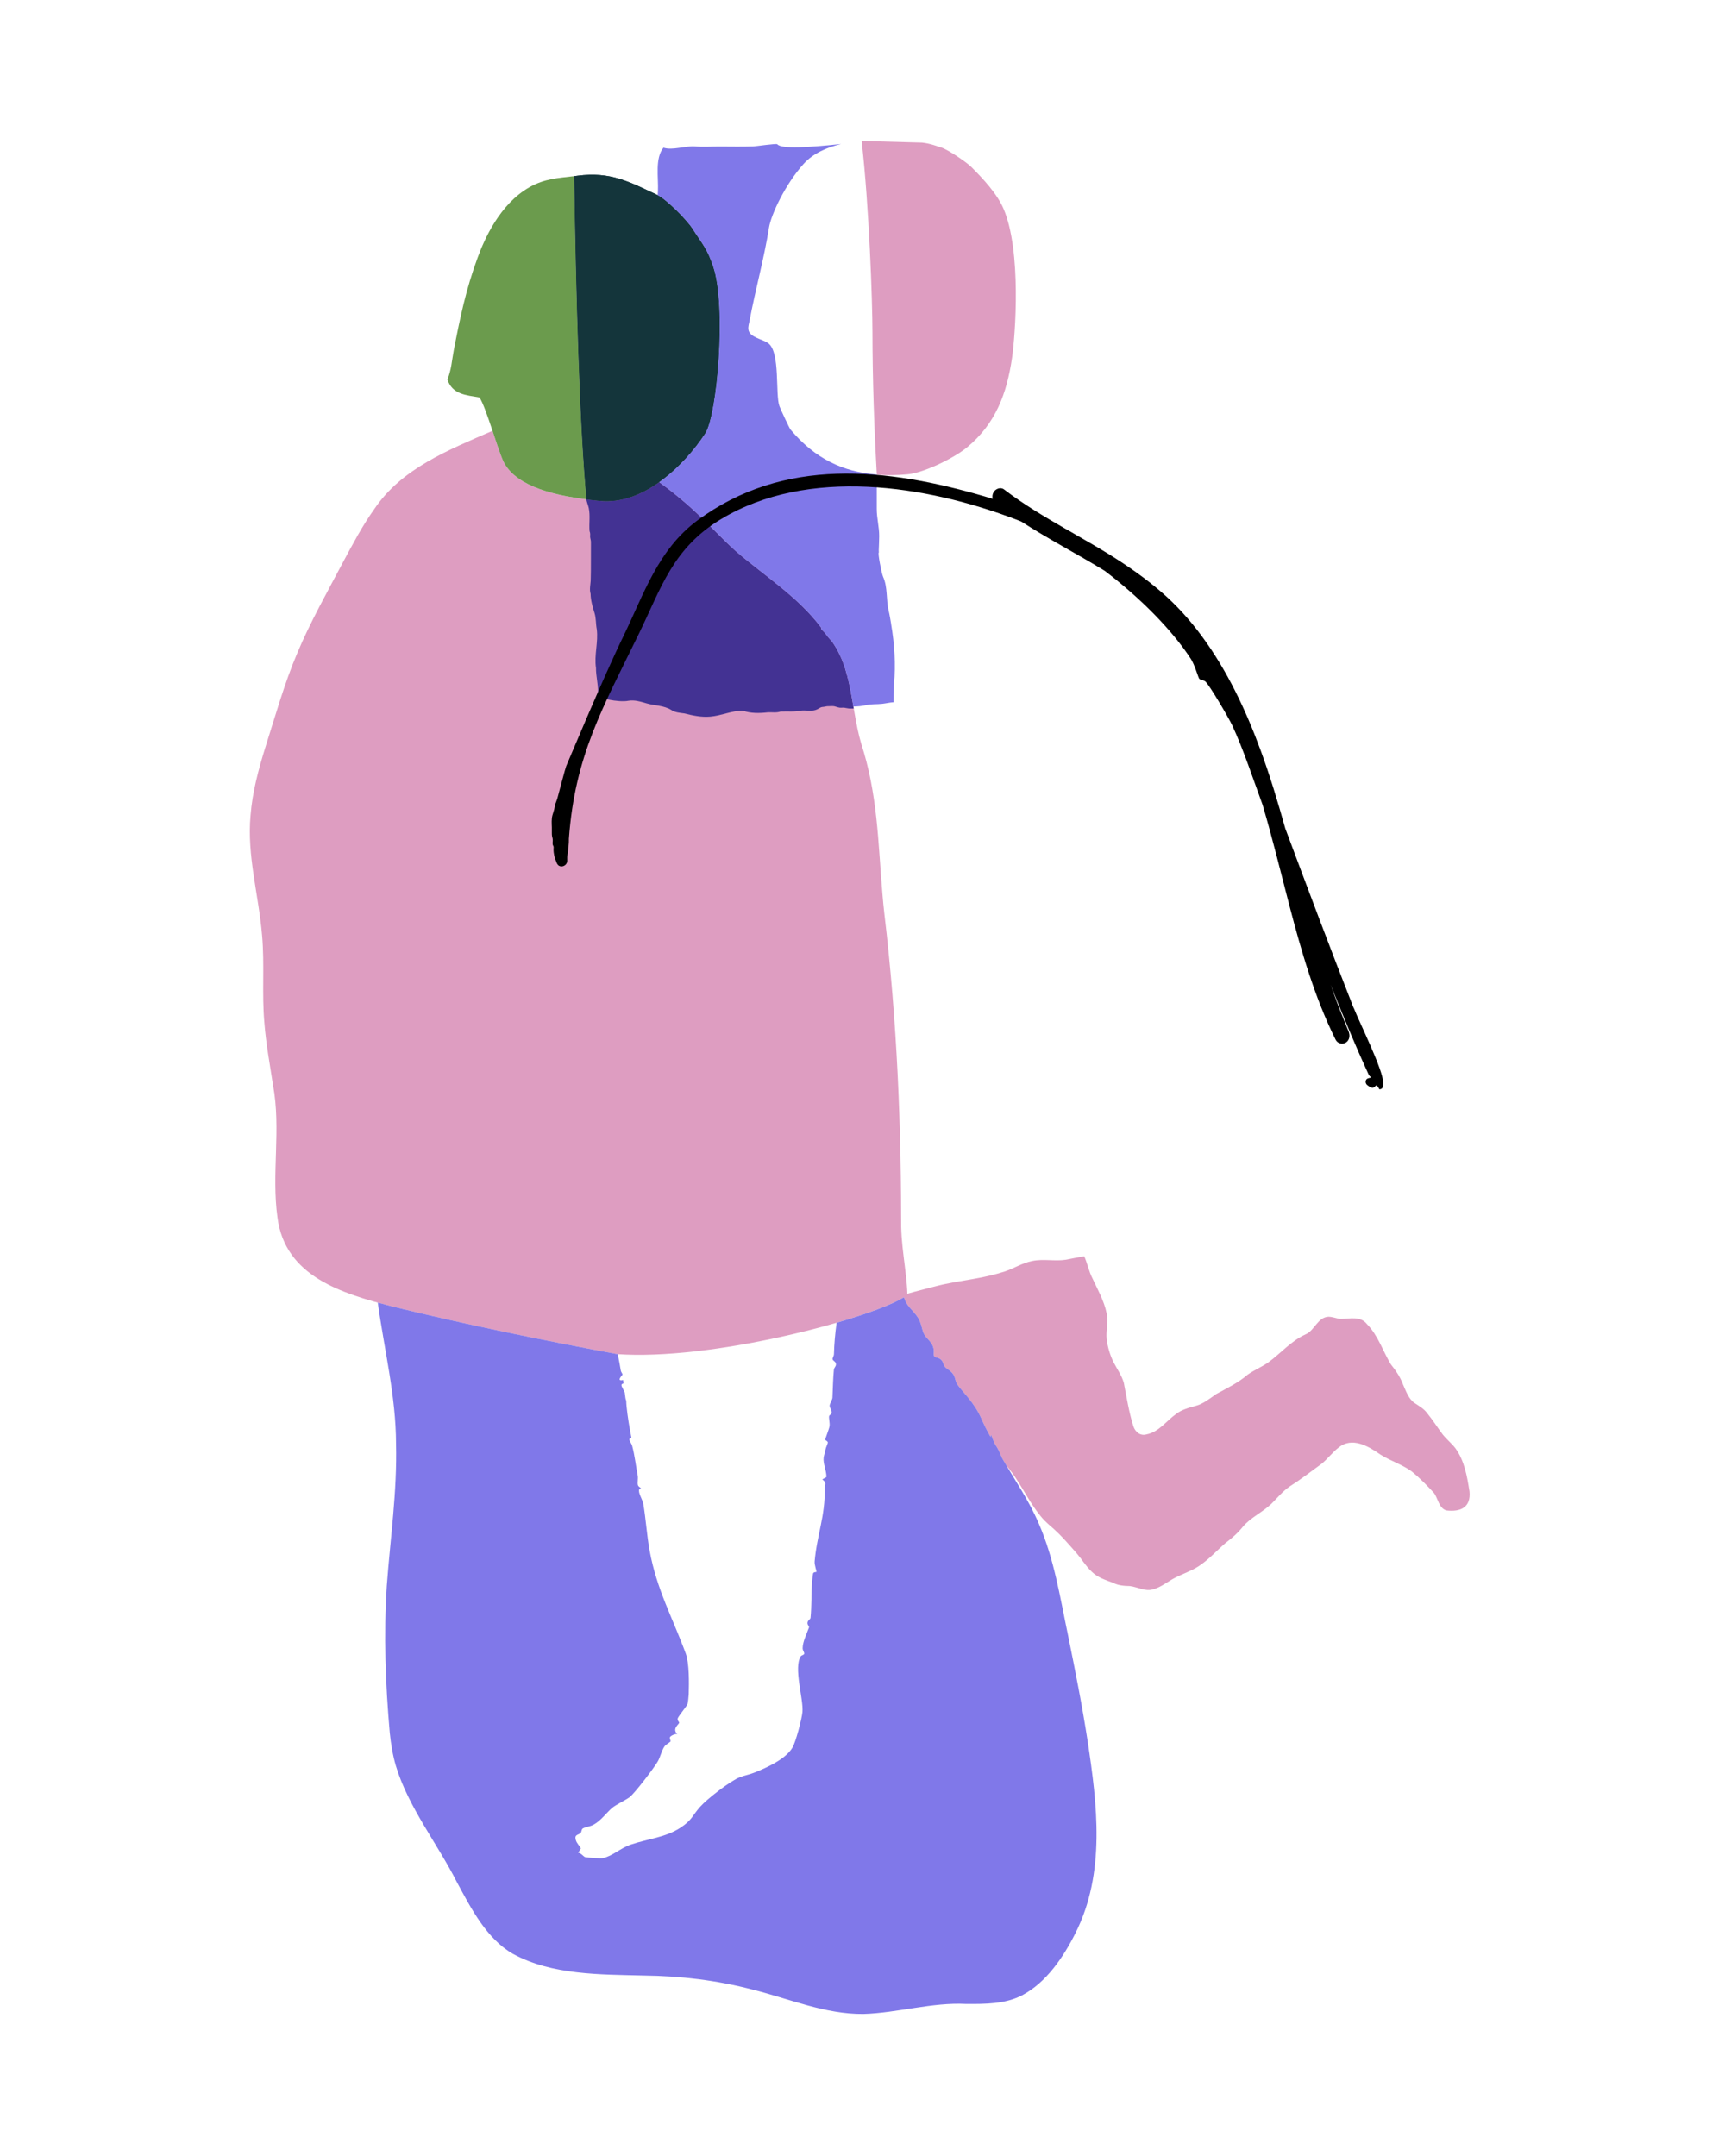
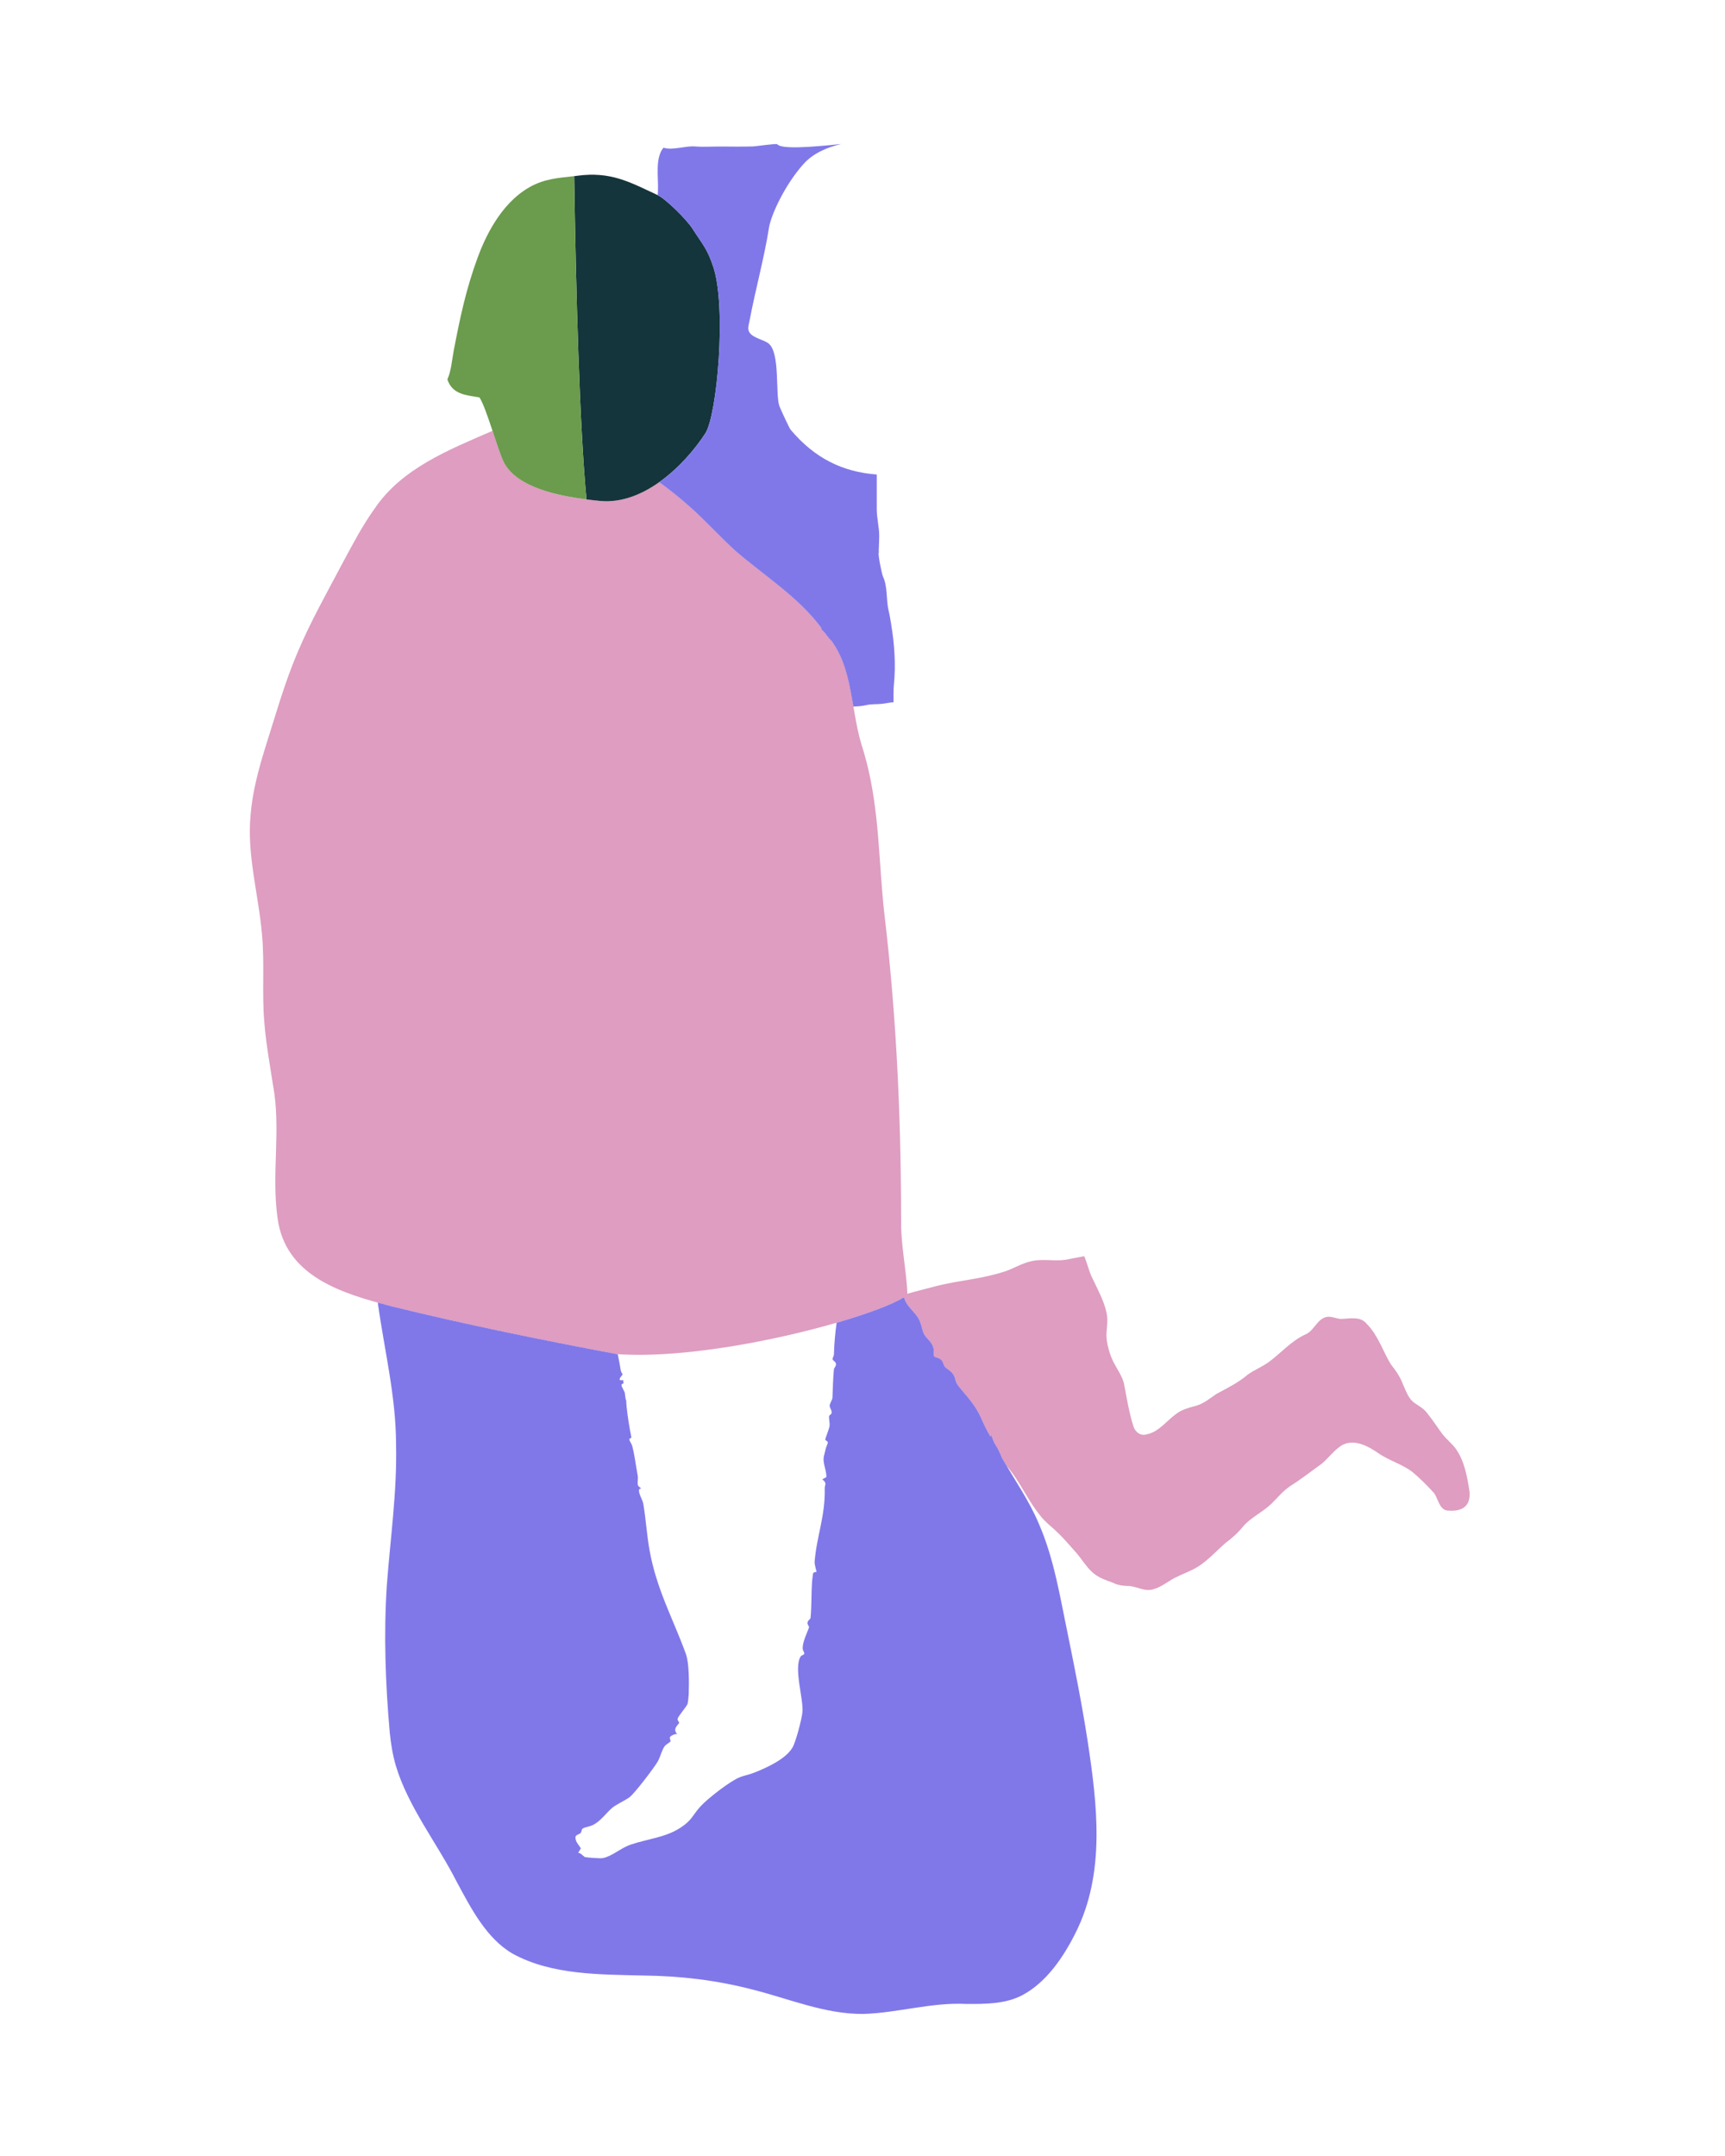
<svg xmlns="http://www.w3.org/2000/svg" id="Layer_1" version="1.1" viewBox="0 0 800 1000">
  <defs>
    <style>
      .st0 {
        fill: #de9dc1;
      }

      .st1 {
        fill: #8078e9;
      }

      .st2 {
        fill: #6b9b4d;
      }

      .st3 {
        fill: #433293;
      }

      .st4 {
        fill: #14353b;
      }
    </style>
  </defs>
  <path class="st0" d="M681.5,691.74c-1.07-6.9-2.35-14.32-6.57-20.07-1.74-2.23-3.96-4.01-5.75-6.2-2.44-3.23-4.59-6.69-7.16-9.83-1.52-2.17-3.8-3.45-5.95-4.87-2.86-1.93-4-5.59-5.39-8.61-1.27-3.48-3.37-6.5-5.66-9.37-3.73-6.18-5.9-13.4-11.08-18.66-3.07-3.87-7.93-2.42-12.15-2.39-1.91-.14-3.8-1.03-5.73-1.01-5.02.27-6.39,6.43-10.62,8.2-6.61,3-11.37,8.68-17.13,12.9-3.04,2.17-6.56,3.55-9.61,5.71-4.37,3.79-9.55,6.27-14.59,9.01-3.09,2.12-6,4.6-9.71,5.56-3.13.84-6.34,1.69-8.95,3.71-4.54,3.22-7.98,8.39-13.77,9.49-2.82.8-5.11-1.09-6.02-3.66-2.09-6.59-3.15-13.49-4.46-20.24-.99-3.47-3.14-6.42-4.77-9.59-.86-1.7-1.53-3.47-2.07-5.31-.52-1.78-.93-3.69-1.13-5.46-.4-3.99.88-8-.02-11.98-1.18-5.76-4.14-10.92-6.59-16.2-1.66-3.26-2.33-6.88-3.8-10.21-2.85.57-5.72,1.04-8.56,1.64-5.16.78-10.43-.52-15.57.59-4.55.88-8.5,3.46-12.86,4.91-4.57,1.43-9.24,2.51-13.95,3.32-3.2.57-6.41,1.08-9.6,1.66-1.61.29-3.22.61-4.82.96-1.55.34-3.08.74-4.62,1.13-2.85.72-5.7,1.45-8.54,2.22-1.22.33-2.44.68-3.65,1.03.05-.08.1-.15.15-.23-.09-2.65-.33-5.28-.62-7.91-.33-3.04-.73-6.06-1.09-9.09-.37-3.01-.7-6.03-.92-9.06-.11-1.53-.19-3.07-.23-4.61-.04-1.55-.03-3.09-.03-4.64,0-3.12-.02-6.25-.04-9.37-.02-3.12-.06-6.24-.1-9.35-.04-3.12-.1-6.25-.16-9.37-.06-3.14-.14-6.27-.22-9.41-.08-3.14-.18-6.28-.29-9.42-.11-3.13-.22-6.26-.35-9.39-.13-3.13-.27-6.26-.42-9.39-.15-3.14-.32-6.29-.5-9.43-.18-3.13-.37-6.26-.57-9.39s-.42-6.26-.65-9.39c-.23-3.14-.47-6.28-.73-9.42-.26-3.13-.52-6.25-.81-9.38-.28-3.12-.58-6.24-.89-9.36-.31-3.13-.64-6.26-.98-9.38-.34-3.12-.7-6.25-1.07-9.37-.36-3.02-.62-6.04-.88-9.07-.25-2.97-.48-5.95-.7-8.92-.21-2.95-.42-5.9-.63-8.84-.21-2.91-.43-5.83-.67-8.74-.24-2.9-.52-5.8-.83-8.7-.16-1.46-.33-2.93-.52-4.39-.18-1.44-.37-2.79-.58-4.25-.43-2.93-.92-5.84-1.49-8.75-.58-2.94-1.24-5.87-1.98-8.77-.38-1.48-.79-2.96-1.22-4.43-.37-1.28-.8-2.55-1.18-3.82-.69-2.33-1.27-4.68-1.77-7.06-.5-2.36-.93-4.73-1.34-7.1-.41-2.36-.79-4.72-1.21-7.08-.41-2.34-.85-4.68-1.37-7-.51-2.29-1.1-4.56-1.81-6.8-.35-1.1-.74-2.19-1.15-3.27-.11-.27-.21-.55-.33-.82-.06-.14-.11-.27-.17-.41,0-.02-.02-.04-.02-.06,0,0-.02-.05-.03-.06-.03-.07-.06-.13-.09-.2-.23-.53-.47-1.06-.72-1.58-1.01-2.13-2.2-4.18-3.56-6.11-.03-.04-.05-.07-.08-.11-1.14-1.18-2.21-2.43-3.12-3.81-.53-.57-1.08-1.13-1.64-1.67-.19-.18-.19-.46-.05-.67-10.8-14.52-26.31-24.06-39.85-35.78-7.06-6.4-13.44-13.5-20.53-19.87-3.52-3.16-7.15-6.2-10.92-9.07-1.3-.99-2.62-1.96-3.93-2.94-8.35,5.91-17.86,9.69-27.61,8.69-1.89-.19-3.96-.42-6.13-.69-13.75-1.74-31.93-5.54-38.16-16.82-1.34-2.43-3.35-8.67-5.45-14.97-20.35,8.86-42.05,17.38-54.71,36.14-5.52,7.69-9.97,16.15-14.45,24.49-7.41,14.05-15.28,27.9-21.4,42.51-5.99,14.11-10.12,28.98-14.77,43.61-3.2,10.3-6.04,20.83-6.88,31.59-1.75,18.58,3.78,36.96,5.34,55.65,1.22,13.48-.15,27.14,1.07,40.59.75,9.72,2.54,19.3,4.01,28.94,3.79,20.18-.78,41.13,2.07,61.39,3.49,27.33,29.86,35.2,53.12,41.23,34.54,8.48,69.35,15.57,104.26,22.11,43.66,3.06,113.87-15.52,132.16-25.78.02-.01.04-.02.06-.03.32-.18.63-.36.92-.54.03.1.07.2.1.3.49,1.66,1.37,3.08,2.5,4.39,1.1,1.27,2.25,2.49,3.27,3.83,1.12,1.47,1.78,3.12,2.26,4.89.45,1.68.8,3.45,1.95,4.82,1.18,1.4,2.52,2.57,3.25,4.29.34.81.51,1.64.54,2.52.03.68-.18,1.58.11,2.21.29.62,1,.59,1.59.78.78.25,1.44.62,1.96,1.26.61.74.72,1.65,1.15,2.47.35.67.91,1.11,1.53,1.52,1.48.98,2.64,1.99,3.27,3.69.3.79.43,1.64.74,2.43.34.87.96,1.63,1.54,2.36,1.24,1.58,2.59,3.08,3.87,4.63,2.5,3.04,4.6,6.07,6.19,9.69,1.33,3.01,2.71,5.86,4.35,8.65.09-.33.17-.66.26-.98.47,1.28.96,2.55,1.49,3.81.97,1.51,1.9,3.05,2.6,4.72.32.76.63,1.5.95,2.24.69,1.21,1.4,2.41,2.12,3.61.39.46.79.92,1.17,1.4,4.85,6.06,8.13,13.18,12.7,19.44,1.18,1.62,2.43,3.22,3.84,4.65,1.36,1.37,2.85,2.61,4.29,3.9,3.12,2.78,5.88,5.95,8.65,9.06,1.24,1.38,2.46,2.78,3.57,4.25,1.12,1.5,2.21,3.02,3.42,4.45,1.18,1.39,2.48,2.68,4,3.69,1.58,1.06,3.35,1.79,5.12,2.47.87.33,1.75.65,2.63.98,2.45,1.25,5.08,1.46,7.78,1.5,3.67.42,7.25,2.77,11.02,1.45,3.72-1.04,6.68-3.63,10.08-5.36,3.49-1.78,7.26-3.03,10.59-5.13,4.75-3.01,8.47-7.3,12.72-10.94,2.98-2.23,5.74-4.68,8.08-7.6,3.74-4.37,9.17-6.67,13.26-10.66,2.76-2.72,5.21-5.78,8.43-7.97,5.03-3.19,9.73-6.82,14.54-10.32,2.96-2.28,5.17-5.48,8.14-7.71,6.19-5.09,13.75-.67,19.3,3.22,4.63,2.94,9.97,4.56,14.44,7.76,3.74,3.01,7.17,6.52,10.43,10.06,1.81,2.28,2.28,7.15,5.81,8.14,6.58.77,11.4-1.43,10.7-8.81Z" />
  <path class="st4" d="M267.87,81.5c-.53.07-1.06.13-1.58.2.8,53.46,2.47,115.9,5.71,149.93,2.17.28,4.24.5,6.13.69,19.95,2.04,38.91-15.9,48.95-31.25,5.58-8.52,9.89-58.84,3.74-77.24-2.91-8.71-4.89-10.27-9.57-17.63-2.82-4.44-12.48-13.93-16.21-15.68-13.21-6.2-21.82-11.03-37.18-9.02Z" />
  <path class="st1" d="M504.36,807.22c-2.53-16.45-5.8-32.79-9.11-49.08-3.63-17.31-6.38-35.22-13.52-51.53-4.55-10.74-11.25-20.31-17.03-30.38-.32-.74-.63-1.49-.95-2.24-.71-1.66-1.63-3.2-2.6-4.72-.53-1.26-1.03-2.53-1.49-3.81-.09.33-.17.66-.26.98-1.64-2.79-3.03-5.64-4.35-8.65-1.6-3.61-3.69-6.65-6.19-9.69-1.28-1.55-2.62-3.05-3.87-4.63-.57-.73-1.19-1.49-1.54-2.36-.31-.79-.44-1.64-.74-2.43-.64-1.7-1.8-2.71-3.27-3.69-.61-.41-1.18-.85-1.53-1.52-.44-.83-.54-1.73-1.15-2.47-.53-.64-1.19-1-1.96-1.26-.59-.19-1.29-.16-1.59-.78-.29-.63-.09-1.54-.11-2.21-.04-.88-.2-1.71-.54-2.52-.73-1.72-2.07-2.89-3.25-4.29-1.15-1.37-1.49-3.14-1.95-4.82-.48-1.78-1.14-3.42-2.26-4.89-1.02-1.34-2.17-2.55-3.27-3.83-1.12-1.31-2.01-2.73-2.5-4.39-.03-.1-.07-.2-.1-.3-5.44,3.32-16.82,7.62-31.23,11.8-.68,4.82-1.14,9.99-1.24,14.56-.02.84-.7,1.83-.65,2.31.06.68,1.18,1.05,1.47,1.81.52,1.37-.74,1.99-.85,3.07-.42,4.25-.48,9.11-.67,13.07-.04.83-1.3,2.83-1.3,3.65,0,1.04,1.07,2.06.94,3.35-.07.73-1.12.9-1.21,1.61-.13,1.12.42,2.93.22,4.53-.16,1.24-2.08,5.98-1.99,6.3.1.34,1.14.61,1.21,1.3.04.34-.85,2.14-1.02,3-.23,1.22-.82,3.17-.92,3.9-.38,2.95,1.36,6.13,1.26,9.12l-1.89,1.09c2.37,1.79,1.08,2.47,1.12,4.06.29,13.1-3.64,21.71-4.68,34-.14,1.66.99,4.61.86,4.81-.1.16-1.26,0-1.55.7-.12.3-.48,3.44-.52,4.09-.36,5.32-.15,11.18-.69,16.57-.07.7-1.39,1.1-1.42,2.4-.02.83.85,1.58.73,1.97-.84,2.52-2.97,6.57-2.97,9.7,0,1.09.98,2.13.72,2.64-.26.53-1.29.67-1.56,1.07-3.51,5.2,1.3,19.83.75,25.89-.29,3.19-3.07,13.84-4.63,16.49-3.19,5.39-11.96,9.32-17.64,11.59-2.66,1.06-4.36,1.21-6.74,2.14-4.49,1.75-15.15,10.01-18.48,13.77-3.6,4.05-3.69,6.13-9.1,9.67-6.96,4.55-15,5.1-23.01,7.82-4.87,1.65-8.4,5.31-12.98,6.27-1.02.22-7.15-.22-8.18-.46-.77-.19-1.93-1.97-3.25-2.01l1.24-2.01c-.73-1.46-1.94-2.35-2.38-4.06-.65-2.53,1.31-2.11,2.28-3.13.5-.52.31-1.63,1.01-2.07,1.07-.67,3.3-.83,5.08-1.81,3.41-1.87,6.13-5.76,8.57-7.78,1.9-1.58,5.98-3.4,8.01-4.91,2.36-1.76,11.41-13.63,13.13-16.63,1.09-1.9,1.93-5.42,3.17-7.04.61-.79,2.61-1.92,2.69-2.17.17-.53-.45-1.4-.27-1.94.23-.68,2.54-1.78,3.44-1.49-2.52-2.51.69-4.44.89-5.29.06-.27-.95-.98-.7-1.98.25-.99,4.13-5.56,4.55-6.68.22-.6.53-3.76.56-4.61.14-5.17.29-14.25-1.38-18.82-6.03-16.45-13.47-29.66-16.76-47.75-1.28-7.02-1.75-14.74-2.91-21.6-.36-2.13-2.57-5.24-1.89-6.82.13-.3.8-.33.81-.37.1-.3-1.17-.7-1.43-1.56-.32-1.05.17-3.1-.1-4.47-.9-4.59-1.38-9.41-2.59-13.84-.27-.98-1.25-2.05-1.28-2.96-.01-.4,1-.56.94-.9-.92-4.55-1.74-9.44-2.24-14.39-.11-1.13-.13-1.93-.14-2.58-.19-.43-.33-.87-.39-1.34-.1-.84-.21-1.68-.32-2.53-.26-.58-.61-1.29-1.1-2.2-.96-1.8,0-1.69.57-2-.06-.52-.13-1.04-.2-1.56-3.25.69-.68-1.9-.31-2.44l-.05-.37c-.19-.44-.64-.99-.73-1.56-.4-2.53-.9-5.08-1.43-7.62-.14,0-.27-.02-.41-.03-34.92-6.55-69.72-13.63-104.26-22.11-2.18-.57-4.39-1.15-6.61-1.76,3,21.81,8.42,43.34,8.47,65.48.54,22.15-2.65,43.69-4.28,65.82-1.48,22.71-.63,45.6,1.37,68.19.53,5.18,1.35,10.29,2.81,15.29,5.74,19.17,19.21,36.03,28.24,53.86,6.73,12.51,13.9,26.44,26.1,33.43,18.12,9.87,40.36,9.53,60.66,10.05,17.08.19,33.84,2.18,50.38,6.49,17.02,4.26,33.69,11.49,51.5,11.32,15.85-.48,31.71-5.48,47.77-4.63,8.72.02,17.84.08,25.75-3.99,11.27-5.95,19.15-17.62,24.8-28.89,14.04-27.82,10.1-59.68,5.59-89.4Z" />
-   <path class="st3" d="M395.11,323.85c-.41-2.34-.85-4.68-1.37-7-.51-2.29-1.1-4.56-1.81-6.8-.35-1.1-.74-2.19-1.15-3.27-.11-.27-.21-.55-.33-.82-.06-.14-.11-.27-.17-.41,0-.02-.02-.04-.02-.06,0,0-.02-.05-.03-.06-.03-.07-.06-.13-.09-.2-.23-.53-.47-1.06-.72-1.58-1.01-2.13-2.2-4.18-3.56-6.11-.03-.04-.05-.07-.08-.11-1.14-1.18-2.21-2.43-3.12-3.81-.53-.57-1.08-1.13-1.64-1.67-.19-.18-.19-.46-.05-.67-10.8-14.52-26.31-24.06-39.85-35.78-7.06-6.4-13.44-13.5-20.53-19.87-3.52-3.16-7.15-6.2-10.92-9.07-1.3-.99-2.62-1.96-3.93-2.94-8.35,5.91-17.86,9.69-27.61,8.69-1.89-.19-3.96-.42-6.13-.69-.12-1.25-.24-2.55-.35-3.87-.1.3-.19.6-.31.9-.29.74.06,1.02.47,1.77.14.26.19,1.4.19,1.4-.04.52.85,2.85,1.04,3.78.76,3.55.07,7.22.38,10.8.4.93.29,1.69.25,2.64.1.93.44,1.67.38,2.66-.07,5.88.08,11.78-.11,17.66-.14,2.01-.62,4.08-.05,6.05.05,3.06.92,6.02,1.84,8.93.76,2.47.54,5,1.03,7.5.77,5.99-1.27,12.05-.35,18.01-.13,3.38,1.34,9.09.83,12.47-.82,1.34,9.78,3.65,14.24,2.7,2.88-.49,5.77.47,8.51,1.25,3.83,1.09,7.87.88,11.36,3.05,1.83,1.17,3.87,1.28,5.96,1.57,3.97.97,7.99,1.87,12.11,1.49,5.1-.44,9.89-2.74,15.02-2.77,3.73,1.32,7.76,1.23,11.66.79,1.98-.11,3.96.3,5.87-.36,3.33-.14,6.71.25,9.99-.48,2.34-.12,4.81.53,7.02-.54.4-.18.77-.42,1.15-.64.17-.1.35-.19.52-.27.02-.01.03-.02.05-.02.01,0,.03,0,.05-.01.13-.04.25-.08.38-.12.01,0,.16-.03.19-.04.1,0,.19-.01.29-.02.29-.03.58-.07.86-.12.18-.03.36-.07.55-.11.11-.02.22-.04.33-.06.06,0,.08-.01.09-.02.06,0,.11-.01.17-.02.48-.03.96-.02,1.44-.04.51-.02,1.02-.05,1.52,0,.05,0,.23.04.22.04.12.02.24.05.36.08.2.05.4.11.6.17.57.17,1.12.36,1.71.43.48.06.95,0,1.43-.02.12,0,.24-.01.36,0,0,0,.21.01.23,0,.25.03.49.1.74.15.47.1.93.18,1.41.23.53.05,1.08.03,1.61.04.24,0,.47,0,.7,0-.27-1.6-.54-3.2-.82-4.8Z" />
-   <path class="st0" d="M399.6,65.38c3.48,30.27,5,74.35,5.02,88.61.03,22.19.79,44.22,2.02,66.22,4.56.34,9.33.25,14.34-.22,7.61-.72,21.59-7.6,27.52-12.51,13.27-10.98,18.44-25,20.85-41.48,1.53-10.48,4.46-49.58-3.94-69.17-3-6.99-9.49-13.95-14.97-19.41-2.3-2.29-11.05-8.2-14.06-9.05-1.5-.42-4.69-1.78-8.73-2.22l-28.03-.77Z" />
  <path class="st2" d="M272.01,231.62c-3.25-34.02-4.92-96.46-5.71-149.93-7.49.89-13.72,1.16-20.75,5.14-13.84,7.85-20.97,24.28-24.1,32.83-5.43,14.87-8.03,27.42-11.02,42.91-.87,4.48-1.08,9.13-2.94,13.43,2.33,7.03,8.66,7.24,14.89,8.35,3.32,5.08,8.77,25.54,11.47,30.44,6.23,11.28,24.41,15.08,38.16,16.82h0Z" />
-   <path class="st4" d="M267.87,81.5c-.53.07-1.06.13-1.58.2.8,53.46,2.47,115.9,5.71,149.93,2.17.28,4.24.5,6.13.69,19.95,2.04,38.91-15.9,48.95-31.25,5.58-8.52,9.89-58.84,3.74-77.24-2.91-8.71-4.89-10.27-9.57-17.63-2.82-4.44-12.48-13.93-16.21-15.68-13.21-6.2-21.82-11.03-37.18-9.02Z" />
  <path class="st1" d="M413.31,289.6c-.37-2.17-.7-4.34-1.2-6.39-1.23-5.1-.34-10.74-2.56-15.68-.7-1.56-2.61-11.3-1.96-11.27.02,0-.07-.57-.05-1.09.06-1.57.2-4.7.21-6.46.03-4.26-1.15-8.36-1.14-12.63.02-4.82.01-9.63,0-14.45,0-.51,0-1.03,0-1.54-15.64-1.17-28.72-7.41-39.95-20.79-.63-.75-4.63-9.44-5.16-10.85-2.04-5.52.46-24.79-5.1-29.17-2.46-1.94-8.8-2.71-9.32-6.43-.19-1.38.31-2.84.56-4.19,2.63-14.1,6.74-28.77,8.98-42.98.97-6.14,7.59-20.31,16.17-29.77,4.27-4.7,10.52-7.51,17.31-9.12-14.53,1.54-27.72,2.45-29.62.12-.37-.46-10.03.97-11.11,1-5.03.15-10.07.09-15.11.05-3.95-.03-8.05.28-11.98-.04-4.45-.35-10.35,1.95-14.59.58-4.01,4.84-2.27,13.83-2.55,20.04-.01.26-.05.97-.11,1.98,0,0,0,0,0,0,3.73,1.75,13.39,11.24,16.21,15.68,4.68,7.36,6.66,8.92,9.57,17.63,6.14,18.4,1.83,68.71-3.74,77.24-5.14,7.85-12.61,16.37-21.35,22.56,1.31.97,2.62,1.94,3.93,2.94,3.76,2.87,7.4,5.9,10.92,9.07,7.09,6.37,13.48,13.48,20.53,19.87,13.54,11.72,29.04,21.25,39.85,35.78-.13.21-.14.49.05.67.56.54,1.11,1.1,1.64,1.67.92,1.38,1.98,2.63,3.12,3.81.03.04.05.07.08.11,1.36,1.93,2.55,3.98,3.56,6.11.25.52.49,1.05.72,1.58.03.07.06.14.09.2,0,.02.03.06.03.06,0,.02.02.04.02.06.06.13.11.27.17.41.11.27.22.54.33.82.42,1.08.8,2.17,1.15,3.27.71,2.23,1.3,4.51,1.81,6.8.52,2.32.95,4.66,1.37,7,.23,1.28.44,2.56.66,3.85,2-.04,4.01-.2,5.94-.65,2.53-.59,4.79-.32,7.37-.61,1.76-.2,3.55-.63,5.32-.73.04-2.72-.08-5.48.2-8.34.9-9.03.24-18.84-1.29-27.77Z" />
-   <path d="M627.75,467.46c-10.89-27.66-21.28-55.4-31.67-83.19-3.44-12.28-7.11-24.48-11.49-36.39-6.9-18.76-15.46-36.78-27.06-52.6-5.63-7.68-11.99-14.71-19.06-20.8-7.49-6.44-15.52-12.05-23.8-17.18-5.11-3.17-10.32-6.16-15.53-9.15-1.66-1-3.36-1.97-5.08-2.92-9.73-5.6-19.39-11.33-28.42-18.23-1.6-1.22-4-.31-4.92,1.41-.51.96-.59,2-.34,2.95-1.16-.36-2.33-.71-3.53-1.06-45.79-13.38-93.47-18.46-133.43,11.11-18.23,13.49-24.88,34.28-34.07,53.19-10.22,21.01-26.55,60.39-26.77,60.75-.25.4-3.83,13.98-4.07,14.88-.23.87-.63,1.68-.9,2.54-.28.86-.38,1.76-.59,2.64-.22.94-.59,1.84-.83,2.78-.47,1.82-.32,3.67-.26,5.52.03.93,0,1.86,0,2.78,0,.48.02.94.11,1.41.08.43.23.86.29,1.3.13.88-.21,1.77.04,2.66.1.34.33.62.39.9,0,.02,0,.1,0,.1,0,.11,0,.23,0,.34-.01.22-.03.44-.04.66-.02.97.1,1.95.3,2.9.14.64.34,1.26.58,1.87.33.85.51,1.84,1.17,2.54.6.64,1.51.83,2.33.59.8-.23,1.5-.81,1.79-1.6.26-.7.16-1.47.15-2.2-.01-.9.23-1.76.33-2.65.04-.35.04-.71.06-1.07,0,.2,0,.4.01.6.03-.54.07-1.07.1-1.61.04-.26.09-.52.13-.79.15-1.12.16-2.26.16-3.4,2.83-38.7,15.71-60.71,32.46-95.09,10.35-21.23,15.7-39.71,38.19-53.22,40.19-24.15,94.88-15.8,137.08.35.68.26,1.36.54,2.05.81,12.61,8.16,25.9,15,38.68,22.84,16.28,12.37,31.03,27.15,39.95,40.81,1.85,2.83,3.41,8.55,3.9,9.24.44.61,2.08.67,2.8,1.25,1.96,1.58,11.13,17.37,12.56,20.47,5.21,11.24,9.59,24.64,14.05,36.79,4.55,15.38,8.34,31.01,12.39,46.56,5.55,21.31,11.76,42.82,21.47,62.36.9,1.82,3.17,2.39,4.76,1.37,1.74-1.11,2.03-3.35,1.25-5.22-1.05-2.52-2.04-5.07-3.07-7.6-1.86-4.62-3.59-9.3-5.23-14.01,5.56,14.07,11.35,28.01,17.59,41.59.26.57.73,1.03,1.2,1.45-1.45.35-2.2.41-2.5,1.48-.19.71.05,1.48.61,1.96.74.64,1.83,1.25,2.36,1.29,1.86.14,1.47-2.86,3.34.73,1.81-.05,1.79-1.65,1.79-2.9-.01-6.08-10.88-27.71-13.71-34.9Z" />
</svg>